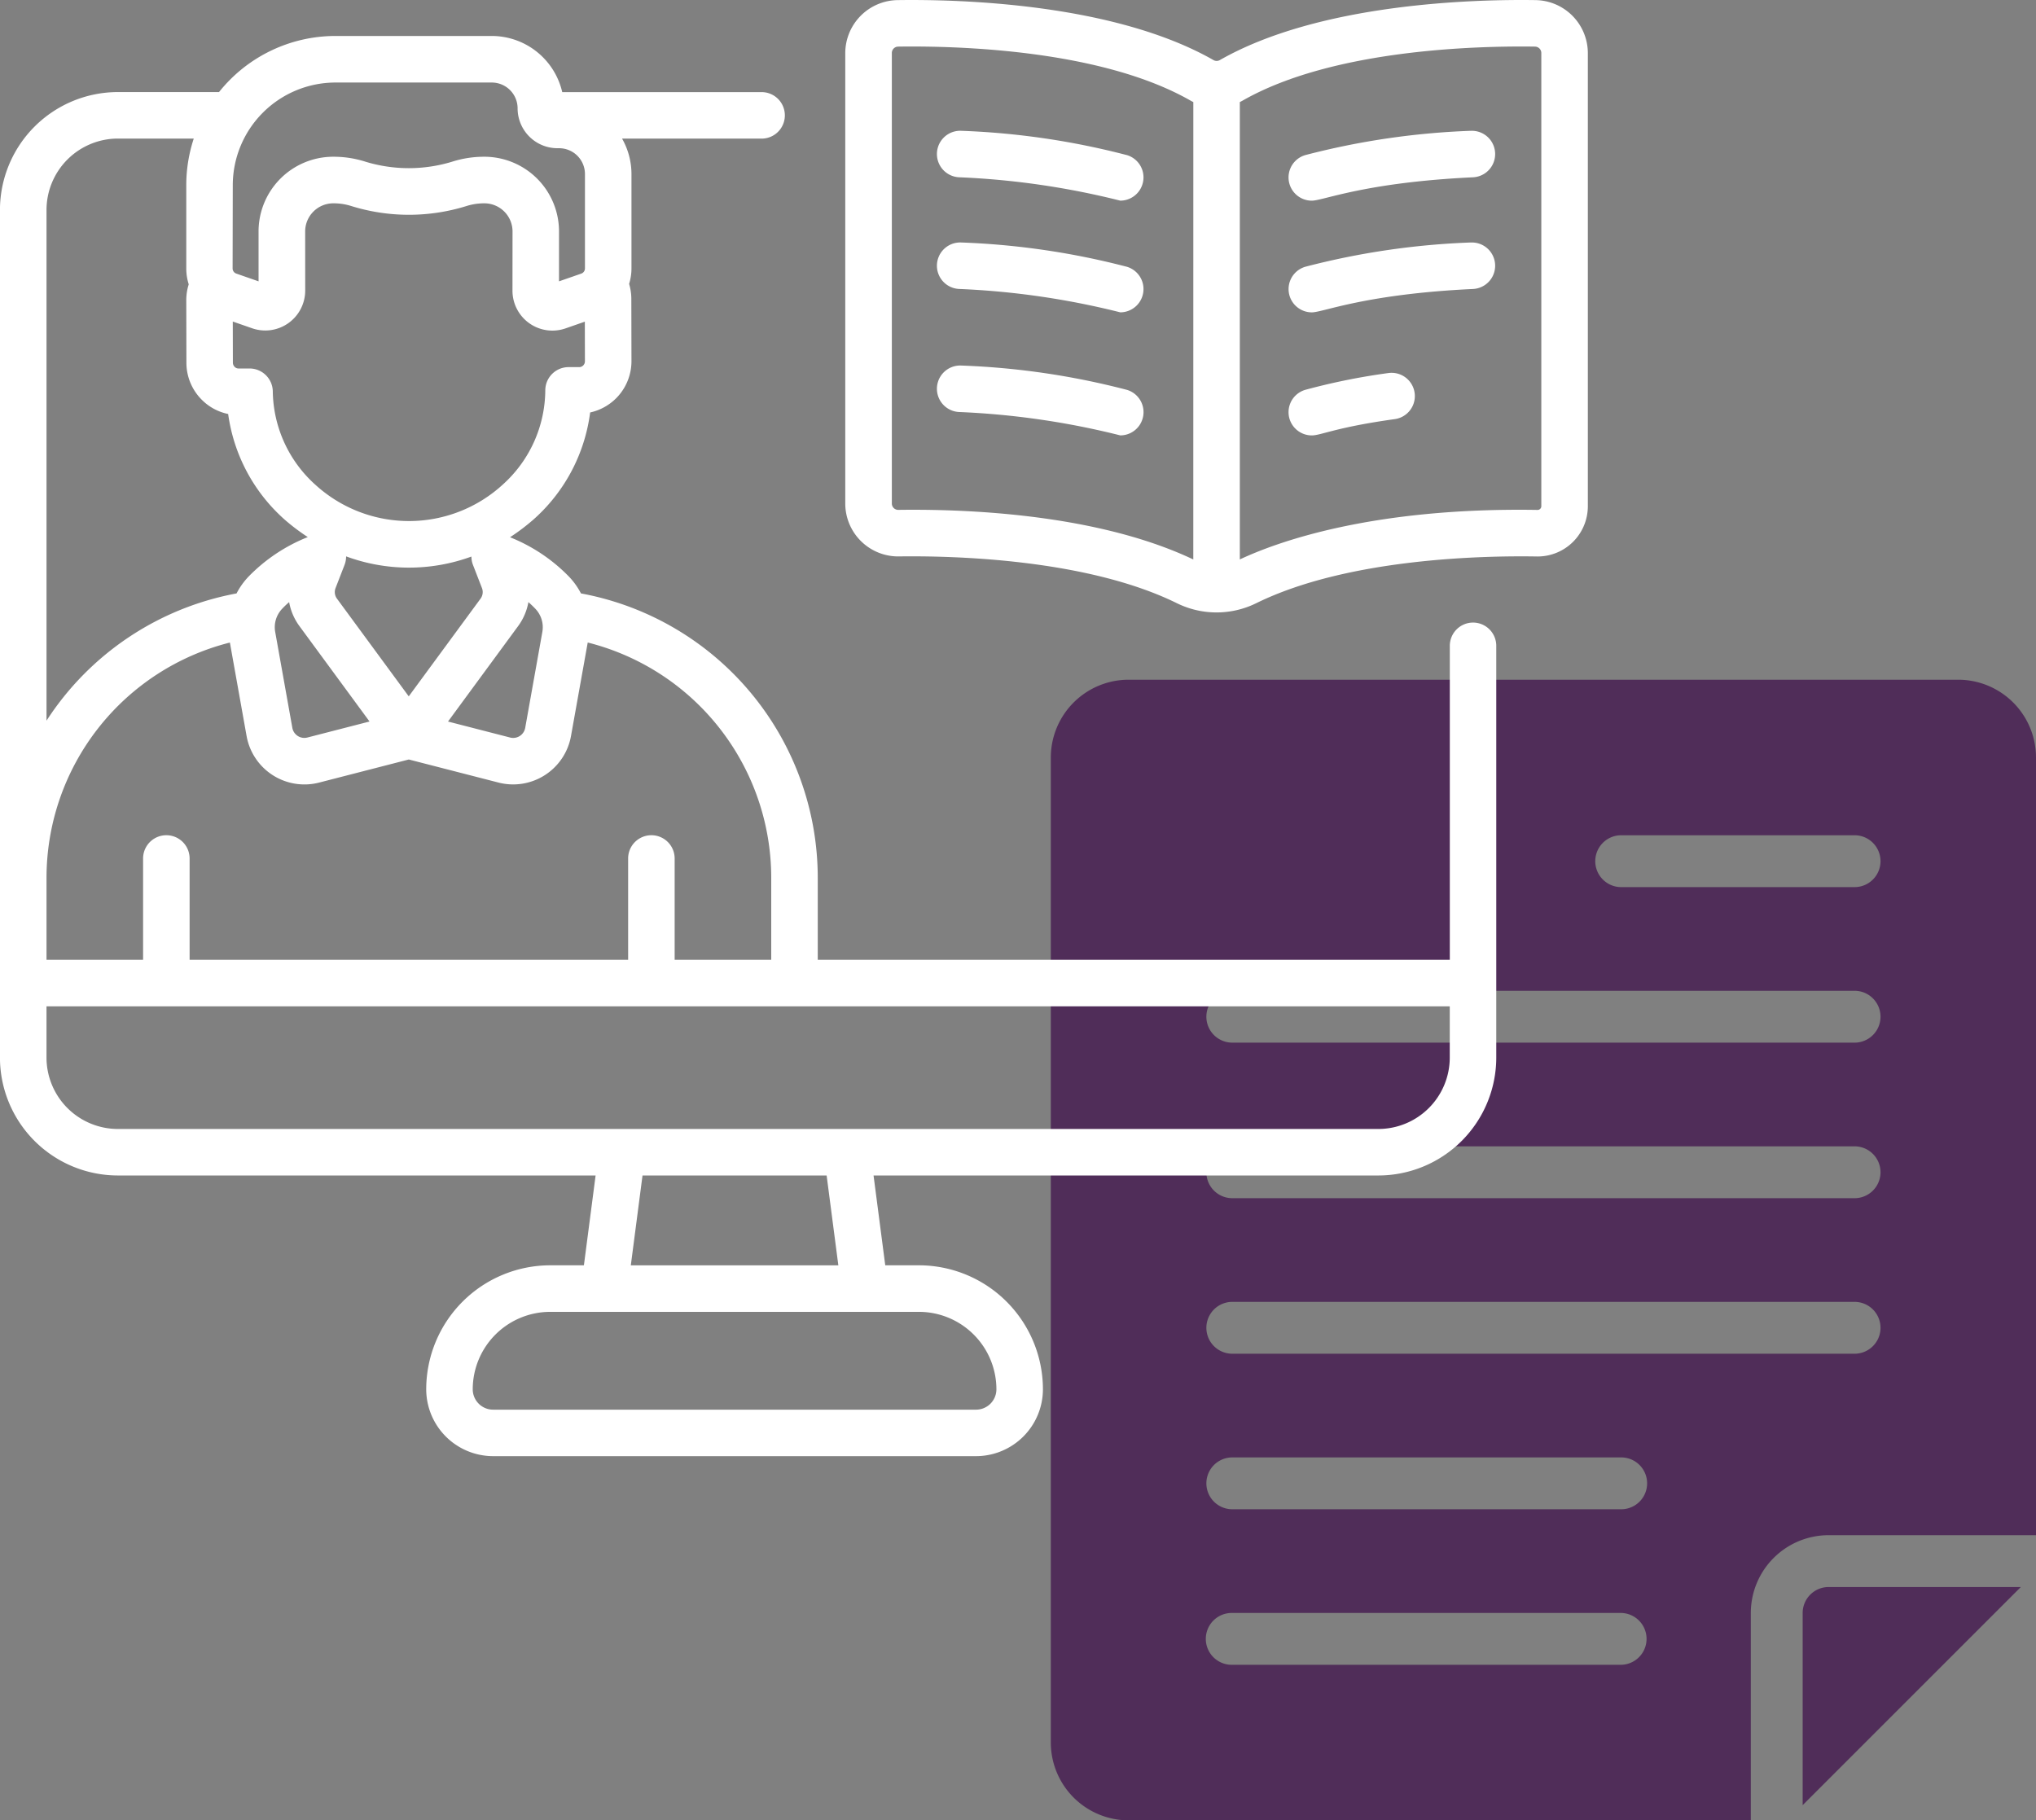
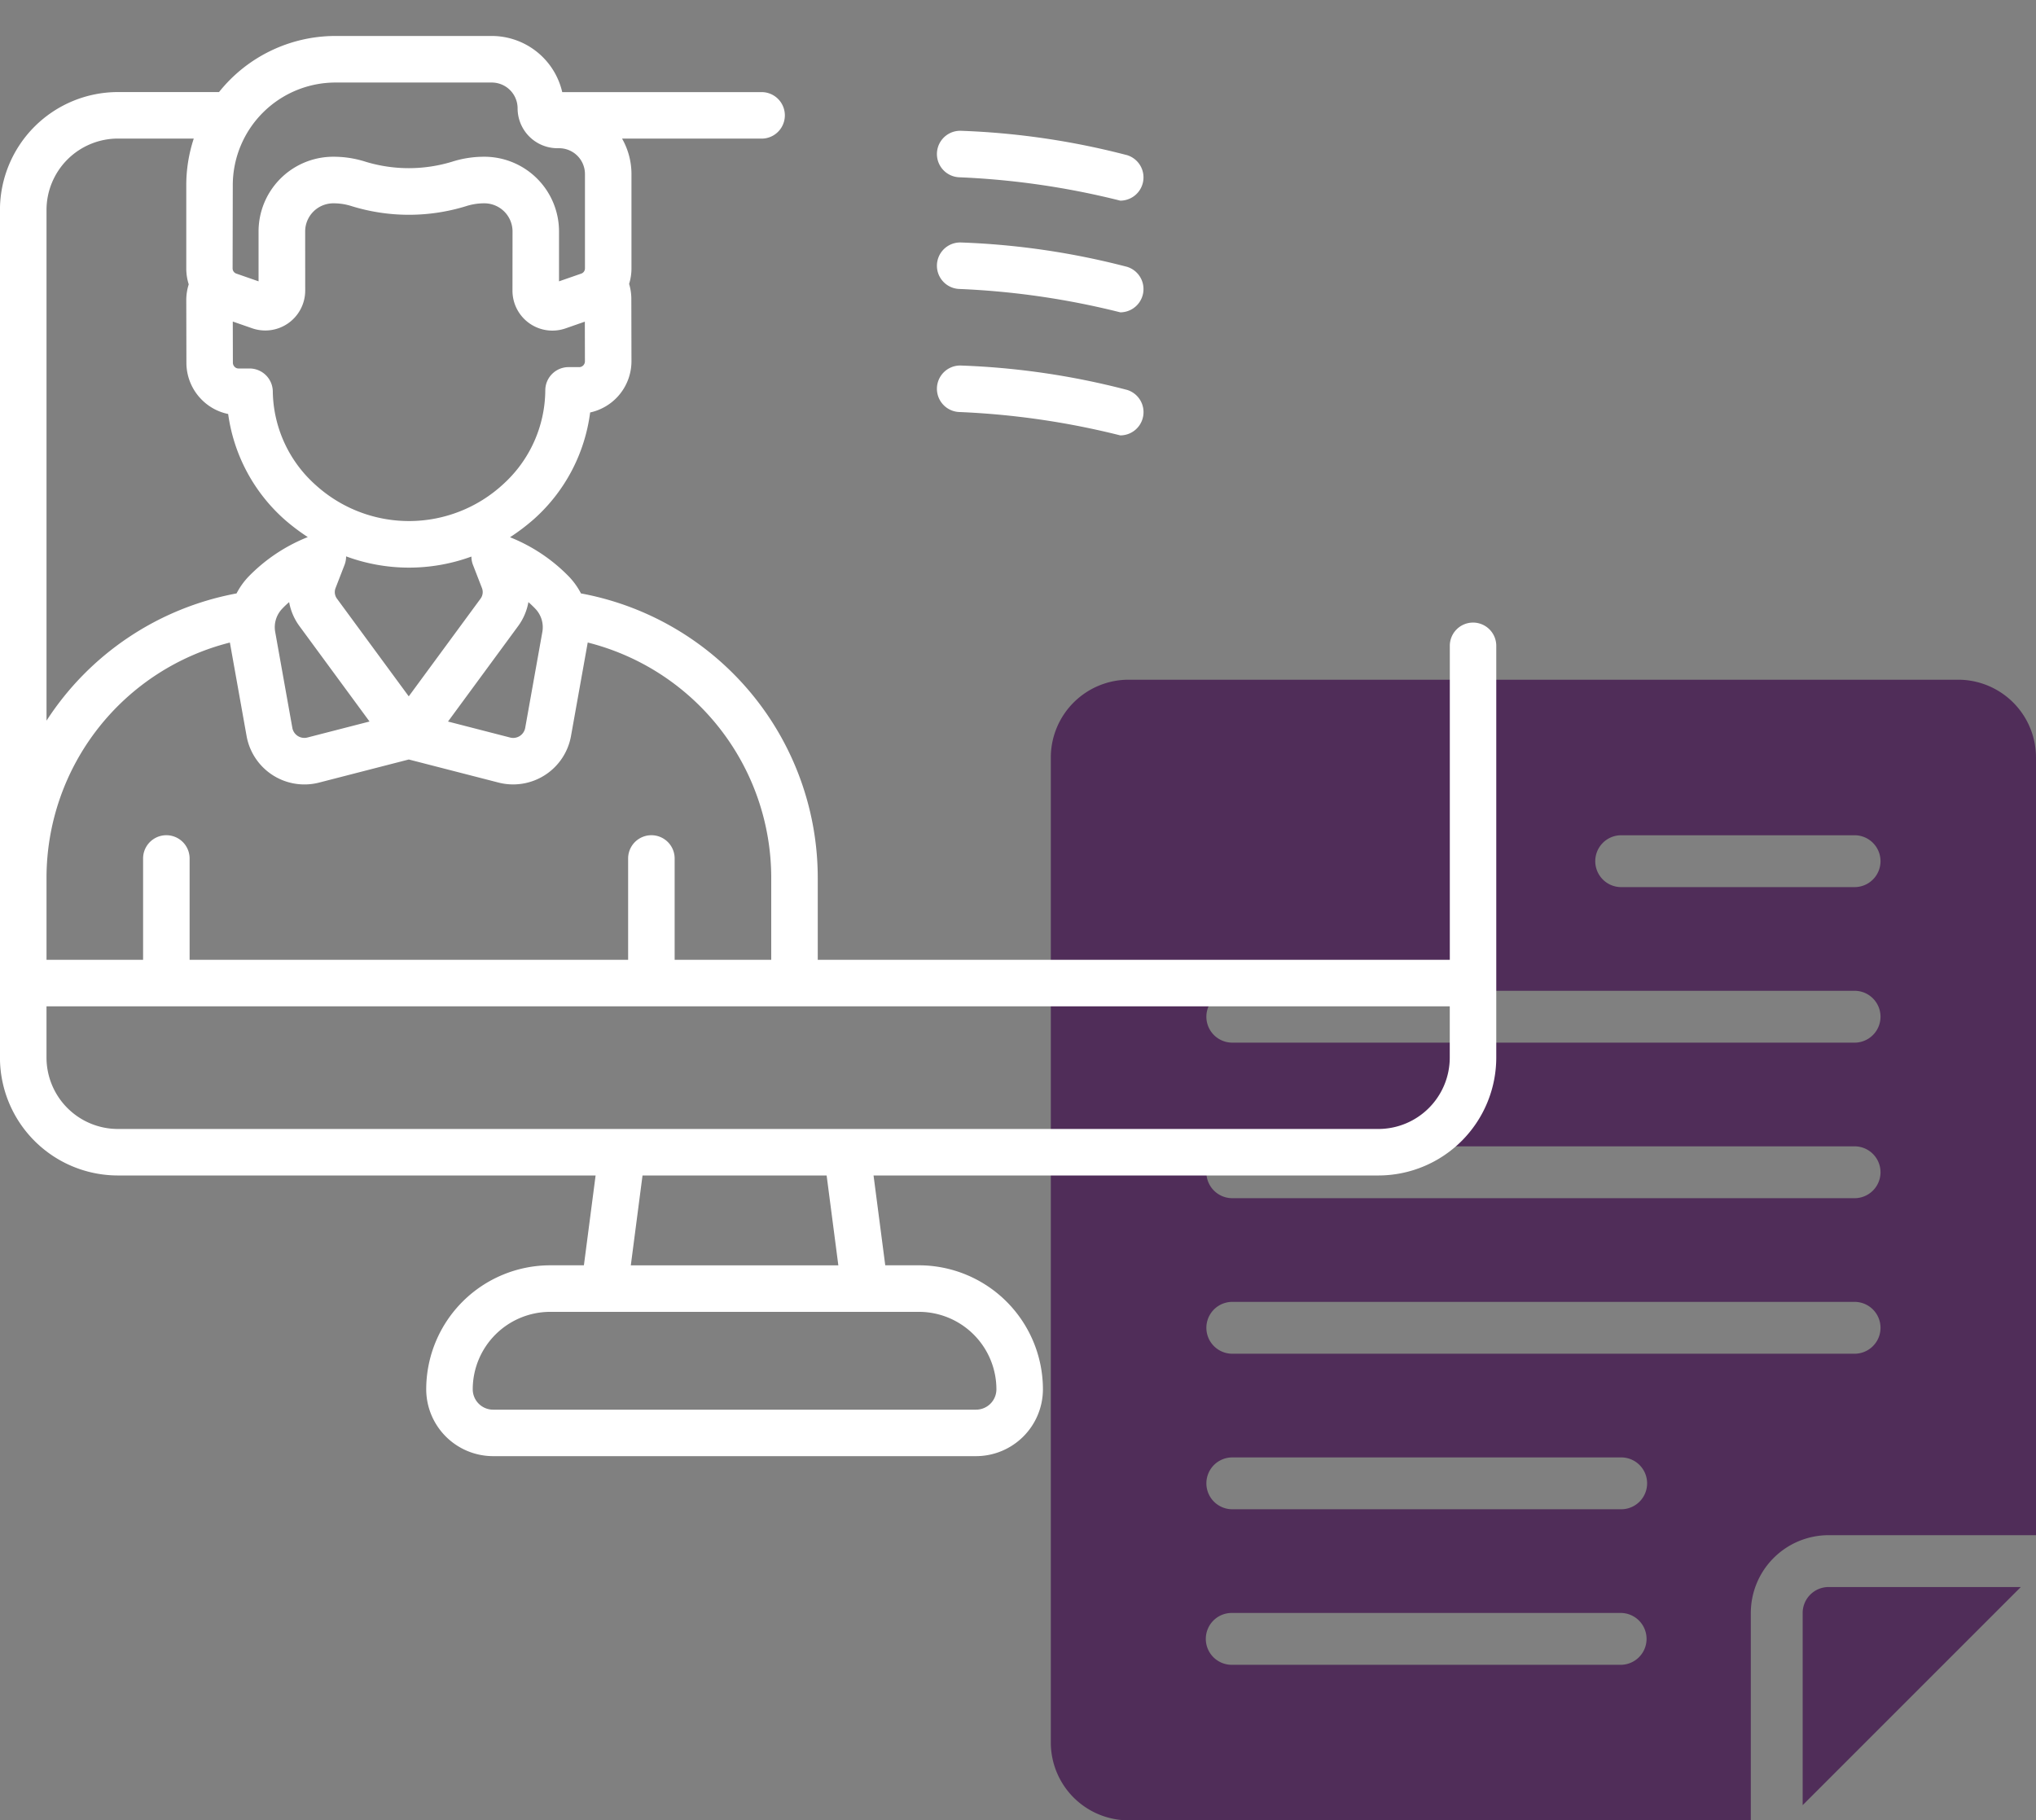
<svg xmlns="http://www.w3.org/2000/svg" width="165.439" height="147.93" viewBox="0 0 165.439 147.93">
  <rect x="0" y="0" width="165.439" height="147.93" fill="#808080" stroke="none" />
  <defs>
    <style>.a{fill:#502d59;}.b{fill:#fff;}</style>
  </defs>
  <g transform="translate(-1.503 -11.877)">
    <path class="a" d="M160.622,67.114H93.209a6.327,6.327,0,0,0-6.32,6.32v80.053a6.327,6.327,0,0,0,6.32,6.32h50.56V142.954a6.327,6.327,0,0,1,6.32-6.32h16.853v-63.2A6.327,6.327,0,0,0,160.622,67.114Zm-27.386,80.053h-31.6a2.107,2.107,0,1,1,0-4.213h31.6a2.107,2.107,0,0,1,0,4.213Zm0-12.64h-31.6a2.106,2.106,0,1,1,0-4.213h31.6a2.106,2.106,0,0,1,0,4.213Zm18.96-12.639h-50.56a2.107,2.107,0,1,1,0-4.214H152.2a2.107,2.107,0,0,1,0,4.214Zm0-12.64h-50.56a2.107,2.107,0,0,1,0-4.214H152.2a2.107,2.107,0,0,1,0,4.214Zm0-12.64h-50.56a2.107,2.107,0,1,1,0-4.214H152.2a2.107,2.107,0,0,1,0,4.214Zm0-12.64h-18.96a2.107,2.107,0,0,1,0-4.214H152.2a2.107,2.107,0,0,1,0,4.214Z" />
    <path class="a" d="M150.089,140.847a2.11,2.11,0,0,0-2.107,2.107v15.619l17.726-17.726Z" />
    <path class="b" d="M93.035,24.473a62.044,62.044,0,0,0-13.421-1.966,1.89,1.89,0,0,0-.179,3.776,64.57,64.57,0,0,1,13.1,1.9,1.891,1.891,0,0,0,.5-3.713Z" />
    <path class="b" d="M93.035,33.548a62.066,62.066,0,0,0-13.421-1.965,1.89,1.89,0,0,0-.179,3.776,64.551,64.551,0,0,1,13.1,1.9,1.891,1.891,0,0,0,.5-3.713Z" />
    <path class="b" d="M93.035,43.549a62,62,0,0,0-13.421-1.966,1.89,1.89,0,0,0-.179,3.776,64.637,64.637,0,0,1,13.1,1.9,1.89,1.89,0,0,0,.5-3.712Z" />
-     <path class="b" d="M121.014,22.507a62.086,62.086,0,0,0-13.42,1.966,1.89,1.89,0,0,0,.5,3.712c.934,0,4.294-1.484,13.1-1.9a1.89,1.89,0,0,0-.18-3.776Z" />
-     <path class="b" d="M121.014,31.583a62.047,62.047,0,0,0-13.42,1.965,1.891,1.891,0,0,0,.5,3.713c.934,0,4.295-1.484,13.1-1.9a1.89,1.89,0,0,0-.18-3.776Z" />
-     <path class="b" d="M114.341,42.19a52.67,52.67,0,0,0-6.747,1.359,1.89,1.89,0,0,0,.5,3.712c.749,0,1.955-.661,6.764-1.327a1.89,1.89,0,0,0-.519-3.744Z" />
    <path class="b" d="M121.2,62.47a1.89,1.89,0,0,0-1.89,1.89V89.875H67.951V83.194A23.512,23.512,0,0,0,48.91,60.139l-.2-.038a5.883,5.883,0,0,0-.964-1.354,13.827,13.827,0,0,0-4.8-3.211,16.92,16.92,0,0,0,1.95-1.48,14.015,14.015,0,0,0,4.56-8.66,4.264,4.264,0,0,0,3.358-4.187l-.011-5.062a4.284,4.284,0,0,0-.18-1.2,4.215,4.215,0,0,0,.191-1.252v-7.67a5.832,5.832,0,0,0-.763-2.883H63.388a1.89,1.89,0,0,0,0-3.78h-16.2A5.886,5.886,0,0,0,41.463,14.8h-12.7A12.106,12.106,0,0,0,19.3,19.359H11.082A9.59,9.59,0,0,0,1.5,28.938V97.823a9.59,9.59,0,0,0,9.579,9.579H49.9l-.951,7.3H46.21a10.085,10.085,0,0,0-10.074,10.073,5.443,5.443,0,0,0,5.436,5.436h39.24a5.442,5.442,0,0,0,5.436-5.436,10.085,10.085,0,0,0-10.073-10.073H73.436l-.951-7.3h41.021a9.59,9.59,0,0,0,9.579-9.579V64.36a1.889,1.889,0,0,0-1.889-1.89Zm-77.6.293a4.679,4.679,0,0,0,.84-1.955c.193.17.385.352.571.548a2.167,2.167,0,0,1,.562,1.872l-1.394,7.8a.991.991,0,0,1-1.223.785l-5.049-1.3ZM28.882,60.525a.9.9,0,0,1-.113-.858l.733-1.89a1.9,1.9,0,0,0,.124-.686,14.75,14.75,0,0,0,10.183.015,1.862,1.862,0,0,0,.124.671l.733,1.89a.9.9,0,0,1-.114.858l-5.835,7.941Zm2.648,9.986-5.049,1.3a.991.991,0,0,1-1.223-.785l-1.394-7.8a2.17,2.17,0,0,1,.561-1.872c.187-.2.379-.378.572-.547a4.668,4.668,0,0,0,.84,1.954Zm17.051-28.8-.887,0a1.891,1.891,0,0,0-1.882,1.858A10.383,10.383,0,0,1,42.4,51.217a11.282,11.282,0,0,1-15.258.065,10.378,10.378,0,0,1-3.473-7.618,1.889,1.889,0,0,0-1.9-1.842l-.887,0h0a.436.436,0,0,1-.313-.132.492.492,0,0,1-.143-.347l-.008-3.336,1.573.547a3.245,3.245,0,0,0,4.312-3.068L26.3,30.715A2.288,2.288,0,0,1,28.551,28.4H28.6a4.724,4.724,0,0,1,1.472.228,15.767,15.767,0,0,0,9.312,0,4.737,4.737,0,0,1,1.47-.228H40.9a2.29,2.29,0,0,1,2.25,2.326l-.005,4.769a3.244,3.244,0,0,0,4.312,3.068l1.568-.546.007,3.209a.473.473,0,0,1-.455.487ZM20.418,26.928a8.353,8.353,0,0,1,8.344-8.344h12.7a2.1,2.1,0,0,1,2.1,2.1A3.242,3.242,0,0,0,46.8,23.922h.135a2.1,2.1,0,0,1,2.1,2.1v7.669a.446.446,0,0,1-.3.42l-1.808.629,0-4.01a6.072,6.072,0,0,0-6.012-6.115h-.087a8.536,8.536,0,0,0-2.608.409,12.069,12.069,0,0,1-7,0,8.471,8.471,0,0,0-2.645-.409h-.049a6.071,6.071,0,0,0-6.013,6.11l0,4.015-1.809-.63a.446.446,0,0,1-.3-.419ZM5.283,28.938a5.805,5.805,0,0,1,5.8-5.8h6.165a12.088,12.088,0,0,0-.609,3.789v6.764a4.213,4.213,0,0,0,.2,1.292,4.273,4.273,0,0,0-.2,1.313l.011,5.063a4.251,4.251,0,0,0,1.245,3,4.2,4.2,0,0,0,2.148,1.161,14.009,14.009,0,0,0,4.631,8.619,16.929,16.929,0,0,0,1.838,1.384,13.836,13.836,0,0,0-4.822,3.221,5.945,5.945,0,0,0-.966,1.358A23.491,23.491,0,0,0,5.283,70.442Zm0,54.256a19.726,19.726,0,0,1,14.9-19.1l1.358,7.6a4.775,4.775,0,0,0,5.886,3.781l7.294-1.878,7.3,1.878A4.775,4.775,0,0,0,47.9,71.691l1.36-7.6A19.727,19.727,0,0,1,64.171,83.194v6.68H56.323V81.641a1.89,1.89,0,0,0-3.78,0v8.233H16.91V81.641a1.89,1.89,0,0,0-3.78,0v8.233H5.283Zm70.892,35.291a6.3,6.3,0,0,1,6.293,6.293,1.657,1.657,0,0,1-1.655,1.656H41.572a1.658,1.658,0,0,1-1.656-1.656,6.3,6.3,0,0,1,6.294-6.293Zm-23.414-3.78.951-7.3H68.673l.951,7.3Zm66.545-16.882a5.806,5.806,0,0,1-5.8,5.8H11.082a5.805,5.805,0,0,1-5.8-5.8V93.655H119.306Z" />
-     <path class="b" d="M126.3,11.886c-5.02-.075-17.571.248-25.681,4.875a.514.514,0,0,1-.509,0C92,12.135,79.441,11.812,74.418,11.886a4.315,4.315,0,0,0-4.231,4.3V52.794a4.3,4.3,0,0,0,4.362,4.3c4.343-.059,15.235.188,22.579,3.8a7.3,7.3,0,0,0,6.474-.009c7.413-3.637,18.394-3.86,22.771-3.786a4.084,4.084,0,0,0,4.153-4.088V16.183A4.314,4.314,0,0,0,126.3,11.886ZM98.467,57.342C91.574,54.07,82.1,53.207,74.5,53.312a.518.518,0,0,1-.529-.518V16.183a.519.519,0,0,1,.507-.518c4.712-.069,16.456.215,23.757,4.383.077.044.155.085.235.124Zm28.279-4.334a.305.305,0,0,1-.31.308c-13.465-.226-21.22,2.626-24.189,4.024V20.171q.122-.058.24-.126c7.3-4.165,19.044-4.449,23.752-4.38a.52.52,0,0,1,.507.518V53.008Z" />
  </g>
</svg>